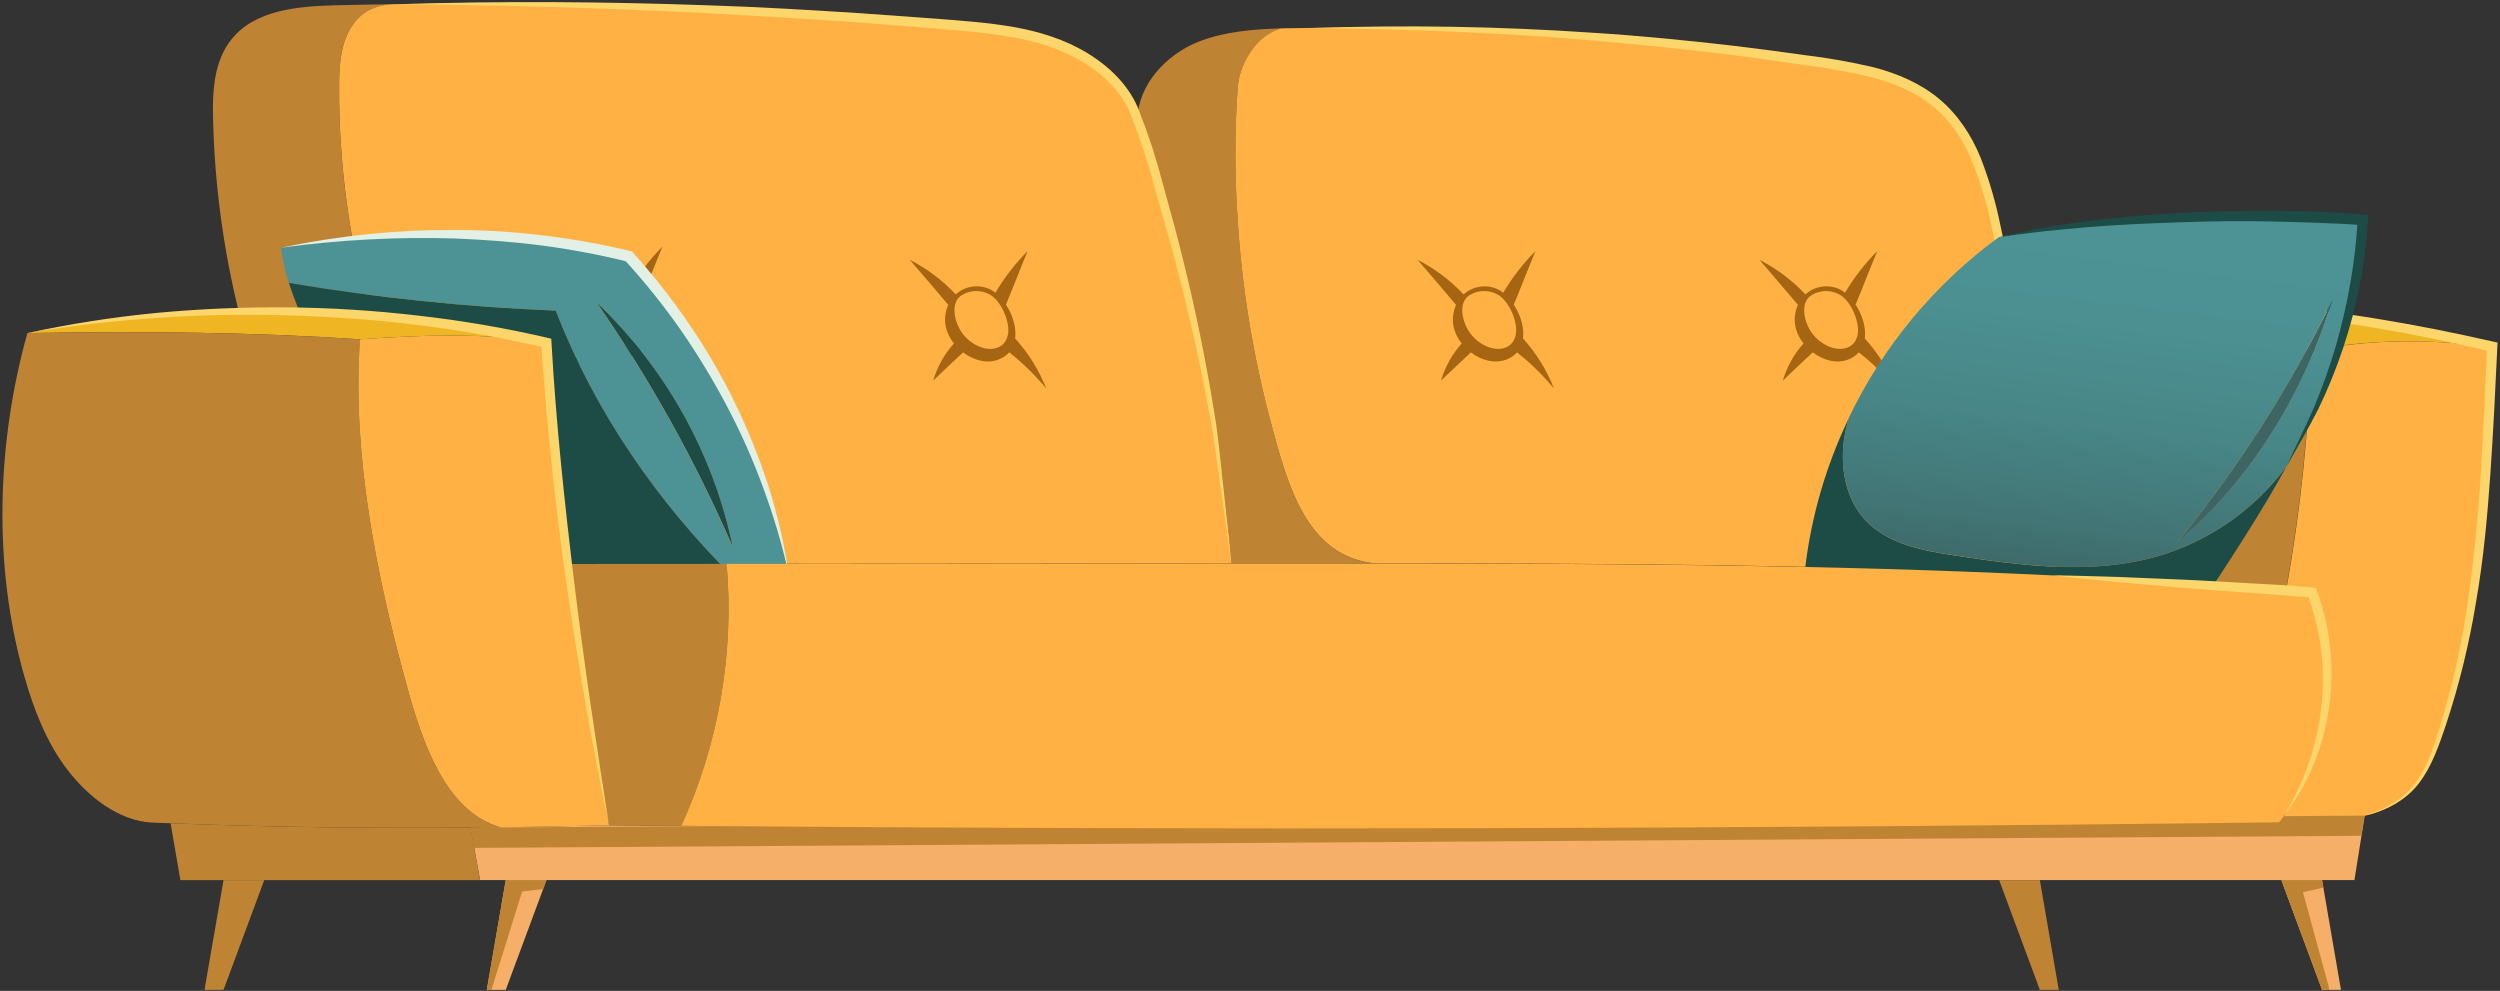
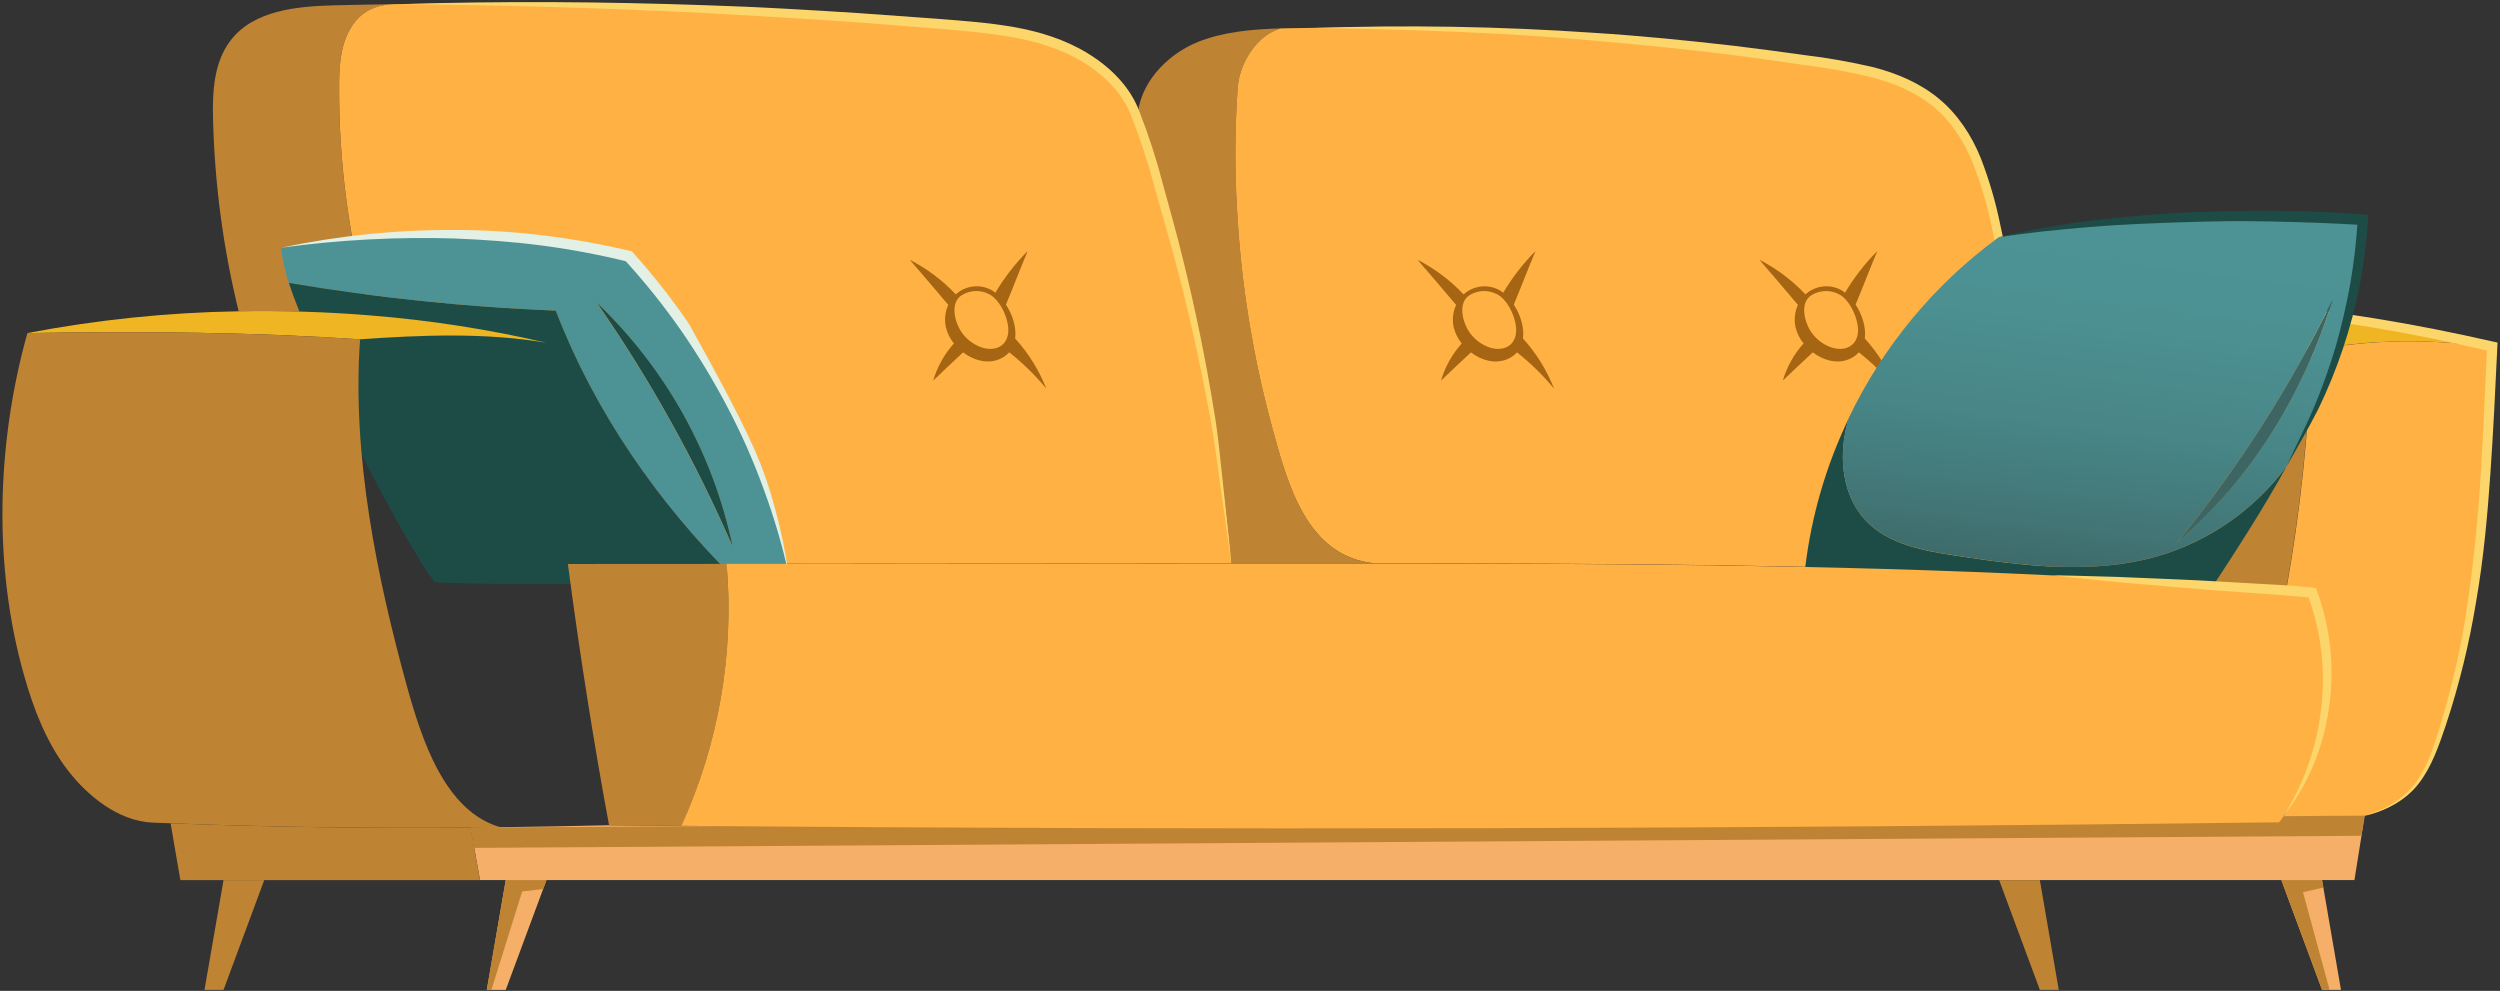
<svg xmlns="http://www.w3.org/2000/svg" width="767" height="304" viewBox="0 0 767 304" fill="none">
  <rect x="0" y="0" width="767" height="304" fill="#333333" stroke="none" />
  <path d="M709.06 107.311C678.93 101.101 649.24 98.771 618.52 99.011C618.29 97.721 618.05 96.421 617.77 95.121C668.69 90.171 714.59 94.581 764.59 106.211V106.421C744.31 104.001 729.64 104.001 709.06 107.311Z" fill="#EFB523" />
  <path d="M709.06 107.311C708.308 132.072 705.721 156.743 701.32 181.121C677.5 179.121 653.666 177.585 629.82 176.511C627 150.721 623.37 125.001 618.52 99.001C649.24 98.771 678.93 101.101 709.06 107.311Z" fill="#BF8334" />
  <path d="M764.591 106.421C762.591 147.061 761.651 186.861 748.591 225.421C746.541 231.501 744.22 237.741 739.79 242.421C735.861 246.365 730.885 249.103 725.451 250.311C724.006 250.707 722.536 251.004 721.05 251.201C714.16 252.201 707.16 251.571 700.23 251.021C707.216 241.088 711.697 229.613 713.29 217.574C714.883 205.535 713.542 193.289 709.38 181.881C706.68 181.651 704.02 181.411 701.38 181.201C705.782 156.823 708.369 132.152 709.12 107.391C729.64 104.001 744.311 104.001 764.591 106.421Z" fill="#FFB243" />
  <path d="M725.44 250.231C731.7 248.521 737.629 245.091 741.349 239.821C745.069 234.551 746.95 228.241 748.82 222.041C752.626 209.618 755.435 196.911 757.219 184.041C759.089 171.191 760.3 158.241 761.12 145.261C761.94 132.281 762.39 119.261 763.03 106.261L764.229 107.861C740.316 102.102 716.026 98.042 691.539 95.711C667.006 93.511 642.334 93.321 617.77 95.141C642.319 92.138 667.103 91.538 691.77 93.351C716.45 95.081 740.889 99.351 764.979 104.821L766.25 105.101L766.18 106.411C765.57 119.411 764.949 132.461 764.039 145.481C763.129 158.501 761.94 171.551 759.69 184.481C757.596 197.406 754.476 210.143 750.359 222.571C748.249 228.711 746.14 235.091 742.07 240.381C738 245.671 731.78 248.871 725.44 250.231Z" fill="#FCD66A" />
  <path d="M102.872 1.621C109.082 1.481 115.302 1.341 121.542 1.281C114.482 1.341 110.112 4.111 107.282 9.121C104.382 14.351 104.072 20.591 104.032 26.561C103.931 50.286 107.114 73.91 113.492 96.761C100.142 95.671 86.662 95.261 73.222 95.501C68.514 76.319 65.882 56.686 65.372 36.941C65.132 28.341 65.542 19.021 70.862 12.261C78.002 3.081 91.242 1.921 102.872 1.621Z" fill="#BF8334" />
  <path d="M422 172.861H377.83C376.61 159.721 375 146.641 373 133.621C369.392 110.939 364.447 88.49 358.19 66.391C355.36 56.531 352.8 46.051 348.98 36.391C349.25 25.981 357.78 16.731 367.68 12.801C375.63 9.701 384.37 8.951 393.04 8.711C385.53 10.791 380.34 19.391 379.76 26.761C378.881 39.109 378.8 51.502 379.52 63.861C380.711 86.511 384.304 108.97 390.24 130.861C395 148.291 400.76 171.001 422 172.861Z" fill="#BF8334" />
  <path d="M618.522 99.001C623.372 125.001 626.952 150.711 629.822 176.501C560.652 173.131 491.272 172.821 421.992 172.851C400.762 170.941 394.992 148.281 390.222 130.851C384.286 108.96 380.692 86.501 379.502 63.851C378.782 51.492 378.862 39.099 379.742 26.751C380.322 19.381 385.512 10.751 393.022 8.701C396.092 8.631 399.202 8.601 402.242 8.561C451.94 7.819 501.619 10.982 550.822 18.021C566.522 20.301 583.142 21.801 595.052 32.311C606.522 42.451 610.002 58.561 613.312 73.471C614.912 80.711 616.388 87.911 617.742 95.071C618.052 96.421 618.292 97.721 618.522 99.001Z" fill="#FFB243" />
  <path d="M348.999 36.431C352.819 46.051 355.379 56.531 358.209 66.431C364.457 88.517 369.396 110.953 372.999 133.621C375.046 146.648 376.663 159.728 377.849 172.861L222.949 172.971C206.709 172.971 190.476 172.971 174.249 172.971C171.319 150.141 168.999 127.101 167.669 105.131C149.85 100.986 131.747 98.178 113.509 96.731C107.132 73.88 103.948 50.256 104.049 26.531C104.049 20.531 104.399 14.321 107.299 9.091C110.129 4.091 114.499 1.311 121.559 1.251H122.379C179.059 0.561 235.819 2.881 292.379 7.631C304.379 8.631 316.579 9.811 327.529 14.761C335.789 18.481 344.219 25.101 347.869 33.531C348.209 34.511 348.579 35.441 348.999 36.431Z" fill="#FFB243" />
  <path d="M122.359 1.281C153.799 0.281 185.279 0.501 216.719 1.611C232.449 2.101 248.159 3.041 263.859 4.051L287.399 5.751C295.229 6.371 303.119 6.911 310.989 8.291C318.859 9.671 326.669 12.071 333.599 16.291C340.529 20.511 346.699 26.471 349.599 34.291C352.484 41.667 354.918 49.211 356.889 56.881C358.959 64.451 361.119 72.031 362.969 79.691C366.763 94.984 369.923 110.411 372.449 125.971C373.789 133.731 374.449 141.591 375.309 149.401L377.789 172.861L374.489 149.511C373.349 141.741 372.489 133.931 370.929 126.231C368.096 110.778 364.663 95.465 360.629 80.291C358.629 72.711 356.359 65.201 354.269 57.611C352.298 50.061 349.871 42.637 346.999 35.381C344.299 28.321 338.529 22.851 332.049 18.911C325.569 14.971 318.049 12.731 310.439 11.381C302.829 10.031 294.989 9.381 287.159 8.741L263.669 6.901C247.999 5.751 232.319 4.901 216.669 4.021C185.229 2.411 153.809 1.561 122.359 1.281Z" fill="#FCD66A" />
  <path d="M402.27 8.611C431.149 7.599 460.061 8.083 488.89 10.061C503.31 10.971 517.7 12.411 532.06 14.061C539.23 14.921 546.41 15.891 553.55 16.891C560.765 17.751 567.926 19.016 575 20.681C582.09 22.541 589.13 25.521 594.92 30.331C600.71 35.141 604.92 41.631 607.67 48.421C610.311 55.231 612.355 62.257 613.78 69.421C615.35 76.471 616.65 83.581 618.06 90.671C623.406 119.069 627.317 147.719 629.78 176.511C627.78 162.211 625.86 147.911 623.49 133.681C621.12 119.451 618.72 105.221 615.68 91.151L611.16 70.001C609.724 63.005 607.686 56.146 605.07 49.501C602.34 43.011 598.46 36.991 593.07 32.631C587.68 28.271 581.07 25.461 574.26 23.701C567.3 22.034 560.252 20.762 553.15 19.891C546 18.831 538.88 17.821 531.73 16.891C517.43 15.071 503.09 13.711 488.73 12.431C474.37 11.151 459.97 10.291 445.56 9.701C431.15 9.111 416.7 8.751 402.27 8.611Z" fill="#FCD66A" />
  <path d="M564.128 90.231C562.828 89.563 561.377 89.242 559.916 89.298C558.455 89.354 557.034 89.786 555.788 90.551C552.278 92.741 553.498 98.131 555.188 101.081C556.553 103.446 558.663 105.292 561.188 106.331C565.068 107.971 569.428 106.831 570.008 102.211C570.458 98.401 567.698 92.001 564.128 90.231Z" fill="#FFB243" />
  <path d="M572.12 103.841C572.58 100.471 571.329 96.541 569.299 93.451C571.559 88.051 573.699 82.371 575.969 77.011C572.15 80.855 568.818 85.153 566.049 89.811C565.683 89.505 565.292 89.231 564.88 88.991C563.197 88.078 561.279 87.691 559.375 87.882C557.47 88.073 555.667 88.832 554.2 90.061C554.097 90.138 554.003 90.225 553.919 90.321C549.845 85.995 545.059 82.4 539.77 79.691C543.68 84.201 547.769 88.991 551.609 93.541C550.626 95.691 550.367 98.102 550.87 100.411C551.313 102.223 552.153 103.914 553.33 105.361C550.397 108.647 548.225 112.54 546.969 116.761C550.129 113.761 552.969 111.051 556.159 108.101C559.369 110.551 563.499 111.721 567.159 110.251C568.358 109.787 569.431 109.047 570.289 108.091C574.464 111.386 578.276 115.118 581.659 119.221C579.439 113.558 576.206 108.347 572.12 103.841V103.841ZM570 102.211C569.42 106.831 565.06 107.971 561.18 106.331C558.654 105.293 556.544 103.446 555.18 101.081C553.49 98.131 552.27 92.741 555.78 90.551C557.025 89.786 558.447 89.355 559.908 89.299C561.368 89.243 562.819 89.564 564.12 90.231C567.7 92.001 570.46 98.401 570 102.211Z" fill="#A66513" />
  <path d="M459.26 90.231C457.959 89.565 456.509 89.244 455.048 89.3C453.587 89.356 452.166 89.787 450.92 90.551C447.42 92.741 448.63 98.131 450.33 101.081C451.69 103.45 453.802 105.297 456.33 106.331C460.21 107.971 464.58 106.831 465.15 102.211C465.59 98.401 462.83 92.001 459.26 90.231Z" fill="#FFB243" />
  <path d="M467.248 103.841C467.718 100.471 466.458 96.541 464.428 93.451C466.698 88.051 468.838 82.371 471.098 77.011C467.279 80.852 463.95 85.151 461.188 89.811C460.815 89.508 460.417 89.237 459.998 89.001C458.316 88.088 456.398 87.701 454.494 87.892C452.589 88.083 450.786 88.842 449.318 90.071C449.218 90.15 449.125 90.237 449.038 90.331C444.968 86.005 440.185 82.41 434.898 79.701C438.798 84.211 442.898 89.001 446.738 93.551C445.745 95.698 445.485 98.112 445.998 100.421C446.437 102.235 447.278 103.926 448.458 105.371C445.522 108.655 443.35 112.548 442.098 116.771C445.248 113.771 448.098 111.061 451.278 108.111C454.488 110.561 458.618 111.731 462.278 110.261C463.482 109.8 464.558 109.06 465.418 108.101C469.588 111.399 473.396 115.13 476.778 119.231C474.565 113.564 471.335 108.349 467.248 103.841V103.841ZM465.108 102.211C464.538 106.831 460.168 107.971 456.288 106.331C453.76 105.297 451.649 103.45 450.288 101.081C448.588 98.131 447.378 92.741 450.878 90.551C452.124 89.787 453.546 89.356 455.007 89.3C456.467 89.244 457.918 89.565 459.218 90.231C462.828 92.001 465.588 98.401 465.108 102.211Z" fill="#A66513" />
  <path d="M303.448 90.231C302.148 89.565 300.697 89.244 299.236 89.3C297.776 89.356 296.354 89.787 295.108 90.551C291.608 92.741 292.818 98.131 294.508 101.081C295.873 103.447 297.983 105.293 300.508 106.331C304.388 107.971 308.758 106.831 309.328 102.211C309.778 98.401 306.998 92.001 303.448 90.231Z" fill="#FFB243" />
  <path d="M311.442 103.841C311.912 100.471 310.652 96.541 308.622 93.451C310.892 88.051 313.032 82.371 315.292 77.011C311.472 80.852 308.143 85.151 305.382 89.811C305.012 89.505 304.617 89.231 304.202 88.991C302.52 88.078 300.601 87.691 298.697 87.882C296.792 88.073 294.989 88.832 293.522 90.061C293.421 90.14 293.328 90.227 293.242 90.321C289.171 85.995 284.388 82.4 279.102 79.691C283.002 84.201 287.102 88.991 290.932 93.541C289.947 95.691 289.691 98.103 290.202 100.411C290.641 102.225 291.481 103.916 292.662 105.361C289.725 108.645 287.553 112.538 286.302 116.761C289.452 113.761 292.302 111.051 295.482 108.101C298.692 110.551 302.822 111.721 306.482 110.251C307.683 109.787 308.759 109.048 309.622 108.091C313.798 111.388 317.613 115.119 321.002 119.221C318.778 113.555 315.538 108.343 311.442 103.841ZM309.302 102.211C308.732 106.831 304.362 107.971 300.482 106.331C297.956 105.293 295.846 103.446 294.482 101.081C292.792 98.131 291.582 92.741 295.082 90.551C296.327 89.787 297.749 89.356 299.21 89.3C300.67 89.244 302.121 89.565 303.422 90.231C307.002 92.001 309.782 98.401 309.302 102.211Z" fill="#A66513" />
-   <path d="M191.409 88.881C190.109 88.212 188.659 87.889 187.198 87.943C185.738 87.998 184.315 88.427 183.069 89.191C179.559 91.381 180.769 96.781 182.469 99.721C183.837 102.086 185.946 103.934 188.469 104.981C192.349 106.621 196.719 105.481 197.289 100.851C197.729 97.001 194.999 90.651 191.409 88.881Z" fill="#EFB523" />
-   <path d="M199.391 102.481C199.861 99.111 198.611 95.191 196.571 92.091C198.841 86.691 200.981 81.021 203.241 75.651C199.432 79.501 196.105 83.799 193.331 88.451C192.96 88.151 192.569 87.877 192.161 87.631C190.477 86.723 188.56 86.339 186.657 86.53C184.753 86.72 182.951 87.477 181.481 88.701C181.378 88.781 181.284 88.871 181.201 88.971C177.127 84.644 172.341 81.048 167.051 78.341C170.951 82.851 175.051 87.641 178.891 92.181C177.903 94.333 177.644 96.748 178.151 99.061C178.594 100.873 179.434 102.563 180.611 104.011C177.673 107.293 175.5 111.187 174.251 115.411C177.401 112.411 180.251 109.701 183.431 106.751C186.641 109.191 190.781 110.371 194.431 108.901C195.628 108.43 196.7 107.687 197.561 106.731C201.735 110.027 205.544 113.762 208.921 117.871C206.705 112.205 203.475 106.99 199.391 102.481V102.481ZM197.251 100.851C196.681 105.481 192.311 106.621 188.431 104.981C185.907 103.934 183.799 102.085 182.431 99.721C180.731 96.781 179.521 91.381 183.031 89.191C184.277 88.427 185.699 87.998 187.16 87.943C188.621 87.889 190.071 88.212 191.371 88.881C195.001 90.651 197.731 97.001 197.251 100.851Z" fill="#A66513" />
  <path d="M715.652 92.001C706.782 120.601 690.842 147.051 668.012 166.401C686.723 143.532 702.71 118.564 715.652 92.001V92.001Z" fill="#3C6564" />
  <path d="M599.79 170.441C620.5 173.581 642.04 176.441 662.17 170.611C677.925 165.956 691.738 156.3 701.52 143.101C694.29 156.241 686.1 168.871 677.84 181.431C636.65 182.081 594.57 180.131 553.84 174.131C555.754 158.197 560.285 142.689 567.25 128.231C567.05 128.941 566.84 129.691 566.64 130.441C564.01 140.581 565.34 152.441 572.64 159.931C579.52 167.001 590 168.941 599.79 170.441Z" fill="#1D4C46" />
  <path d="M668 166.351C690.83 147.001 706.77 120.551 715.64 91.951C702.699 118.515 686.711 143.482 668 166.351V166.351ZM724.92 67.351C723.664 88.227 718.43 108.67 709.5 127.581C707 132.841 704.34 137.991 701.5 143.071C691.718 156.27 677.905 165.927 662.15 170.581C642.02 176.421 620.48 173.581 599.77 170.411C589.98 168.911 579.5 167.001 572.6 159.901C565.3 152.391 563.97 140.551 566.6 130.411C566.8 129.661 567.01 128.911 567.21 128.201C577.726 106.206 593.531 87.162 613.21 72.771C642.48 66.701 687.84 64.751 724.93 67.381L724.92 67.351Z" fill="url(#paint0_linear_513_1500)" />
  <path d="M613.199 72.801C622.304 70.599 631.53 68.93 640.829 67.801C650.129 66.661 659.463 65.821 668.829 65.281C687.539 64.461 706.329 64.281 725.039 65.801L726.639 65.931L726.529 67.491C726.077 74.203 725.222 80.882 723.969 87.491C721.368 100.681 717.083 113.482 711.219 125.581C708.159 131.581 704.809 137.321 701.519 143.111C704.249 137.011 707.299 131.111 709.929 125.001C712.496 118.889 714.723 112.639 716.599 106.281C718.425 99.937 719.917 93.501 721.069 87.001C722.211 80.495 722.966 73.927 723.329 67.331L724.819 69.031C715.529 68.451 706.209 68.161 696.899 67.951C687.589 67.741 678.259 67.871 668.949 68.201C659.639 68.531 650.309 68.871 641.019 69.651C631.729 70.431 622.439 71.341 613.199 72.801Z" fill="#1D4C46" />
  <path d="M183 92.801C199.356 116.367 213.347 141.488 224.77 167.801C218.768 139.146 204.201 112.991 183 92.801ZM225.21 177.371C201.7 154.161 182.31 126.081 170.47 95.291C143.028 94.201 115.682 91.365 88.6 86.801C87.422 83.298 86.634 79.677 86.25 76.001C121.51 69.891 158.19 70.171 192.93 78.601C217.71 105.871 235.39 140.001 242 176.241C236.427 176.694 230.843 177.071 225.25 177.371H225.21Z" fill="url(#paint1_linear_513_1500)" />
  <path d="M224.809 167.781C213.386 141.468 199.395 116.347 183.039 92.781C204.24 112.971 218.807 139.126 224.809 167.781V167.781Z" fill="#1D4C46" />
  <path d="M225.251 177.371C221.161 177.641 217.031 177.851 212.901 178.051C189.114 179.178 165.314 179.475 141.501 178.941C139.391 178.941 133.311 178.631 133.311 178.631C133.311 178.631 130.481 174.631 129.531 173.071C126.531 168.151 123.661 163.211 120.861 158.191C115.401 148.391 110.281 138.361 105.571 128.191C101.571 119.491 97.791 110.651 94.311 101.741C92.431 96.861 90.251 91.881 88.641 86.801C115.723 91.365 143.068 94.201 170.511 95.291C182.351 126.081 201.741 154.161 225.251 177.371Z" fill="#1D4C46" />
-   <path d="M86.25 76.001C103.841 72.276 121.78 70.449 139.76 70.551C148.786 70.572 157.802 71.136 166.76 72.241C175.7 73.324 184.571 74.913 193.33 77.001L193.84 77.121L194.19 77.511C200.422 84.414 206.175 91.734 211.41 99.421C216.658 107.085 221.337 115.123 225.41 123.471C229.471 131.815 232.943 140.432 235.8 149.261C238.578 158.083 240.651 167.111 242 176.261C240.006 167.269 237.397 158.425 234.19 149.791C231.063 141.162 227.337 132.761 223.04 124.651C218.776 116.542 214.02 108.7 208.8 101.171C203.549 93.674 197.817 86.525 191.64 79.771L192.49 80.271C183.856 78.134 175.109 76.485 166.29 75.331C157.46 74.161 148.58 73.551 139.67 73.171C121.816 72.623 103.947 73.569 86.25 76.001V76.001Z" fill="#E2F0E5" />
+   <path d="M86.25 76.001C103.841 72.276 121.78 70.449 139.76 70.551C148.786 70.572 157.802 71.136 166.76 72.241C175.7 73.324 184.571 74.913 193.33 77.001L193.84 77.121L194.19 77.511C200.422 84.414 206.175 91.734 211.41 99.421C229.471 131.815 232.943 140.432 235.8 149.261C238.578 158.083 240.651 167.111 242 176.261C240.006 167.269 237.397 158.425 234.19 149.791C231.063 141.162 227.337 132.761 223.04 124.651C218.776 116.542 214.02 108.7 208.8 101.171C203.549 93.674 197.817 86.525 191.64 79.771L192.49 80.271C183.856 78.134 175.109 76.485 166.29 75.331C157.46 74.161 148.58 73.551 139.67 73.171C121.816 72.623 103.947 73.569 86.25 76.001V76.001Z" fill="#E2F0E5" />
  <path d="M209.081 253.371C374.521 254.731 536.451 254.251 699.271 252.281C699.611 251.831 699.921 251.391 700.271 250.941C707.201 251.491 714.201 252.101 721.091 251.121C722.576 250.925 724.046 250.627 725.491 250.231L722.341 270.001H147.271L144.371 253.891L153.591 253.791C164.511 253.651 175.591 253.451 186.861 253.181C194.288 253.261 201.694 253.324 209.081 253.371Z" fill="#F6AF68" />
  <path d="M145.491 260.131L724.471 256.421L725.441 250.231L144.371 253.911L145.491 260.131Z" fill="#BF8334" />
  <path d="M712.412 270.021L718.212 303.701H712.412L699.922 270.021H712.412Z" fill="#F6AF68" />
  <path d="M167.652 270.021L155.162 303.701H149.352L155.162 270.021H167.652Z" fill="#F6AF68" />
  <path d="M625.83 270.021L631.63 303.701H625.83L613.34 270.021H625.83Z" fill="#BF8334" />
  <path d="M81.068 270.021L68.578 303.701H62.738L68.578 270.021H81.068Z" fill="#BF8334" />
  <path d="M144.37 253.911L147.27 270.021H55.34L52.34 252.581C83.39 253.781 113.42 254.151 144.37 253.911Z" fill="#BF8334" />
  <path d="M113.489 96.761C131.726 98.208 149.83 101.016 167.649 105.161C148.879 101.981 129.419 102.771 110.449 104.101C78.879 101.981 44.549 101.541 8.379 102.191C29.759 98.096 51.453 95.858 73.219 95.501C86.659 95.261 100.139 95.671 113.489 96.761Z" fill="#EFB523" />
  <path d="M124.752 210.201C129.392 226.951 136.452 248.971 153.592 253.811L144.372 253.911C113.372 254.151 83.371 253.781 52.371 252.581L46.842 252.381C36.331 251.931 26.712 244.191 20.401 235.791C14.091 227.391 10.261 217.361 7.402 207.261C-2.188 173.511 -1.028 135.941 8.402 102.191C44.572 101.541 78.901 101.981 110.472 104.101C107.892 139.861 115.812 177.711 124.752 210.201Z" fill="#BF8334" />
  <path d="M222.93 173.001C225.298 200.546 220.528 228.236 209.08 253.401C201.667 253.361 194.26 253.304 186.86 253.231C182.29 228.451 177.86 200.911 174.23 173.031C190.484 173.011 206.717 173.001 222.93 173.001Z" fill="#BF8334" />
-   <path d="M174.229 173.001C177.819 200.881 182.289 228.421 186.859 253.201C175.559 253.471 164.509 253.671 153.589 253.811C136.449 249.001 129.389 227.001 124.749 210.201C115.809 177.711 107.889 139.861 110.449 104.101C129.449 102.771 148.879 101.981 167.649 105.161C168.999 127.131 171.299 150.171 174.229 173.001Z" fill="#FFB243" />
  <path d="M700.221 250.941C699.921 251.391 699.611 251.831 699.221 252.281C536.401 254.281 374.471 254.731 209.031 253.371C220.491 228.22 225.278 200.54 222.931 173.001L377.831 172.891H422.001C491.281 172.891 560.661 173.171 629.831 176.541C653.678 177.668 677.511 179.204 701.331 181.151C704.021 181.361 706.681 181.601 709.331 181.831C713.493 193.232 714.839 205.47 713.252 217.503C711.666 229.536 707.196 241.008 700.221 250.941V250.941Z" fill="#FFB243" />
  <path d="M150.762 303.701L160.202 273.501L166.632 272.751L167.652 270.021H155.162L149.352 303.701H150.762Z" fill="#BF8334" />
  <path d="M712.802 272.311L706.552 273.721L714.722 303.701H712.412L699.922 270.021H712.412L712.802 272.311Z" fill="#BF8334" />
  <path d="M629.82 176.511C636.47 176.571 643.11 176.841 649.76 177.001L669.68 177.831C676.33 178.101 682.96 178.561 689.6 178.911C696.24 179.261 702.88 179.591 709.51 180.261L710.51 180.361L710.84 181.261C715.099 192.891 716.344 205.41 714.46 217.651C712.696 229.796 707.795 241.27 700.24 250.941C706.725 240.799 710.796 229.304 712.14 217.341C713.554 205.507 712.114 193.506 707.94 182.341L709.25 183.341C702.65 182.781 696.03 182.241 689.4 181.801C682.77 181.361 676.16 180.901 669.54 180.311L649.69 178.581C643.05 177.901 636.43 177.311 629.82 176.511Z" fill="#FCD66A" />
-   <path d="M8.379 102.191C21.454 99.358 34.683 97.291 47.999 96.001C61.349 94.76 74.752 94.192 88.159 94.301C101.575 94.424 114.974 95.269 128.299 96.831C141.653 98.334 154.908 100.607 167.999 103.641L169.129 103.911L169.199 105.061C170.579 129.881 173.249 154.611 176.249 179.301C179.249 203.991 182.959 228.601 186.859 253.201C181.726 228.828 177.392 204.298 173.859 179.611C170.326 154.925 167.719 130.138 166.039 105.251L167.239 106.671C154.273 103.639 141.154 101.302 127.939 99.671C114.719 98.021 101.409 97.151 88.089 96.741C74.75 96.341 61.4 96.611 48.089 97.551C34.782 98.421 21.528 99.97 8.379 102.191V102.191Z" fill="#FCD66A" />
  <defs>
    <linearGradient id="paint0_linear_513_1500" x1="650.5" y1="61.711" x2="635.25" y2="182.391" gradientUnits="userSpaceOnUse">
      <stop stop-color="#4D9395" />
      <stop offset="0.31" stop-color="#4C9092" />
      <stop offset="0.57" stop-color="#488687" />
      <stop offset="0.83" stop-color="#427575" />
      <stop offset="1" stop-color="#3C6564" />
    </linearGradient>
    <linearGradient id="paint1_linear_513_1500" x1="35838.7" y1="46165.3" x2="34221.5" y2="59543" gradientUnits="userSpaceOnUse">
      <stop stop-color="#4D9395" />
      <stop offset="0.31" stop-color="#4C9092" />
      <stop offset="0.57" stop-color="#488687" />
      <stop offset="0.83" stop-color="#427575" />
      <stop offset="1" stop-color="#3C6564" />
    </linearGradient>
  </defs>
</svg>